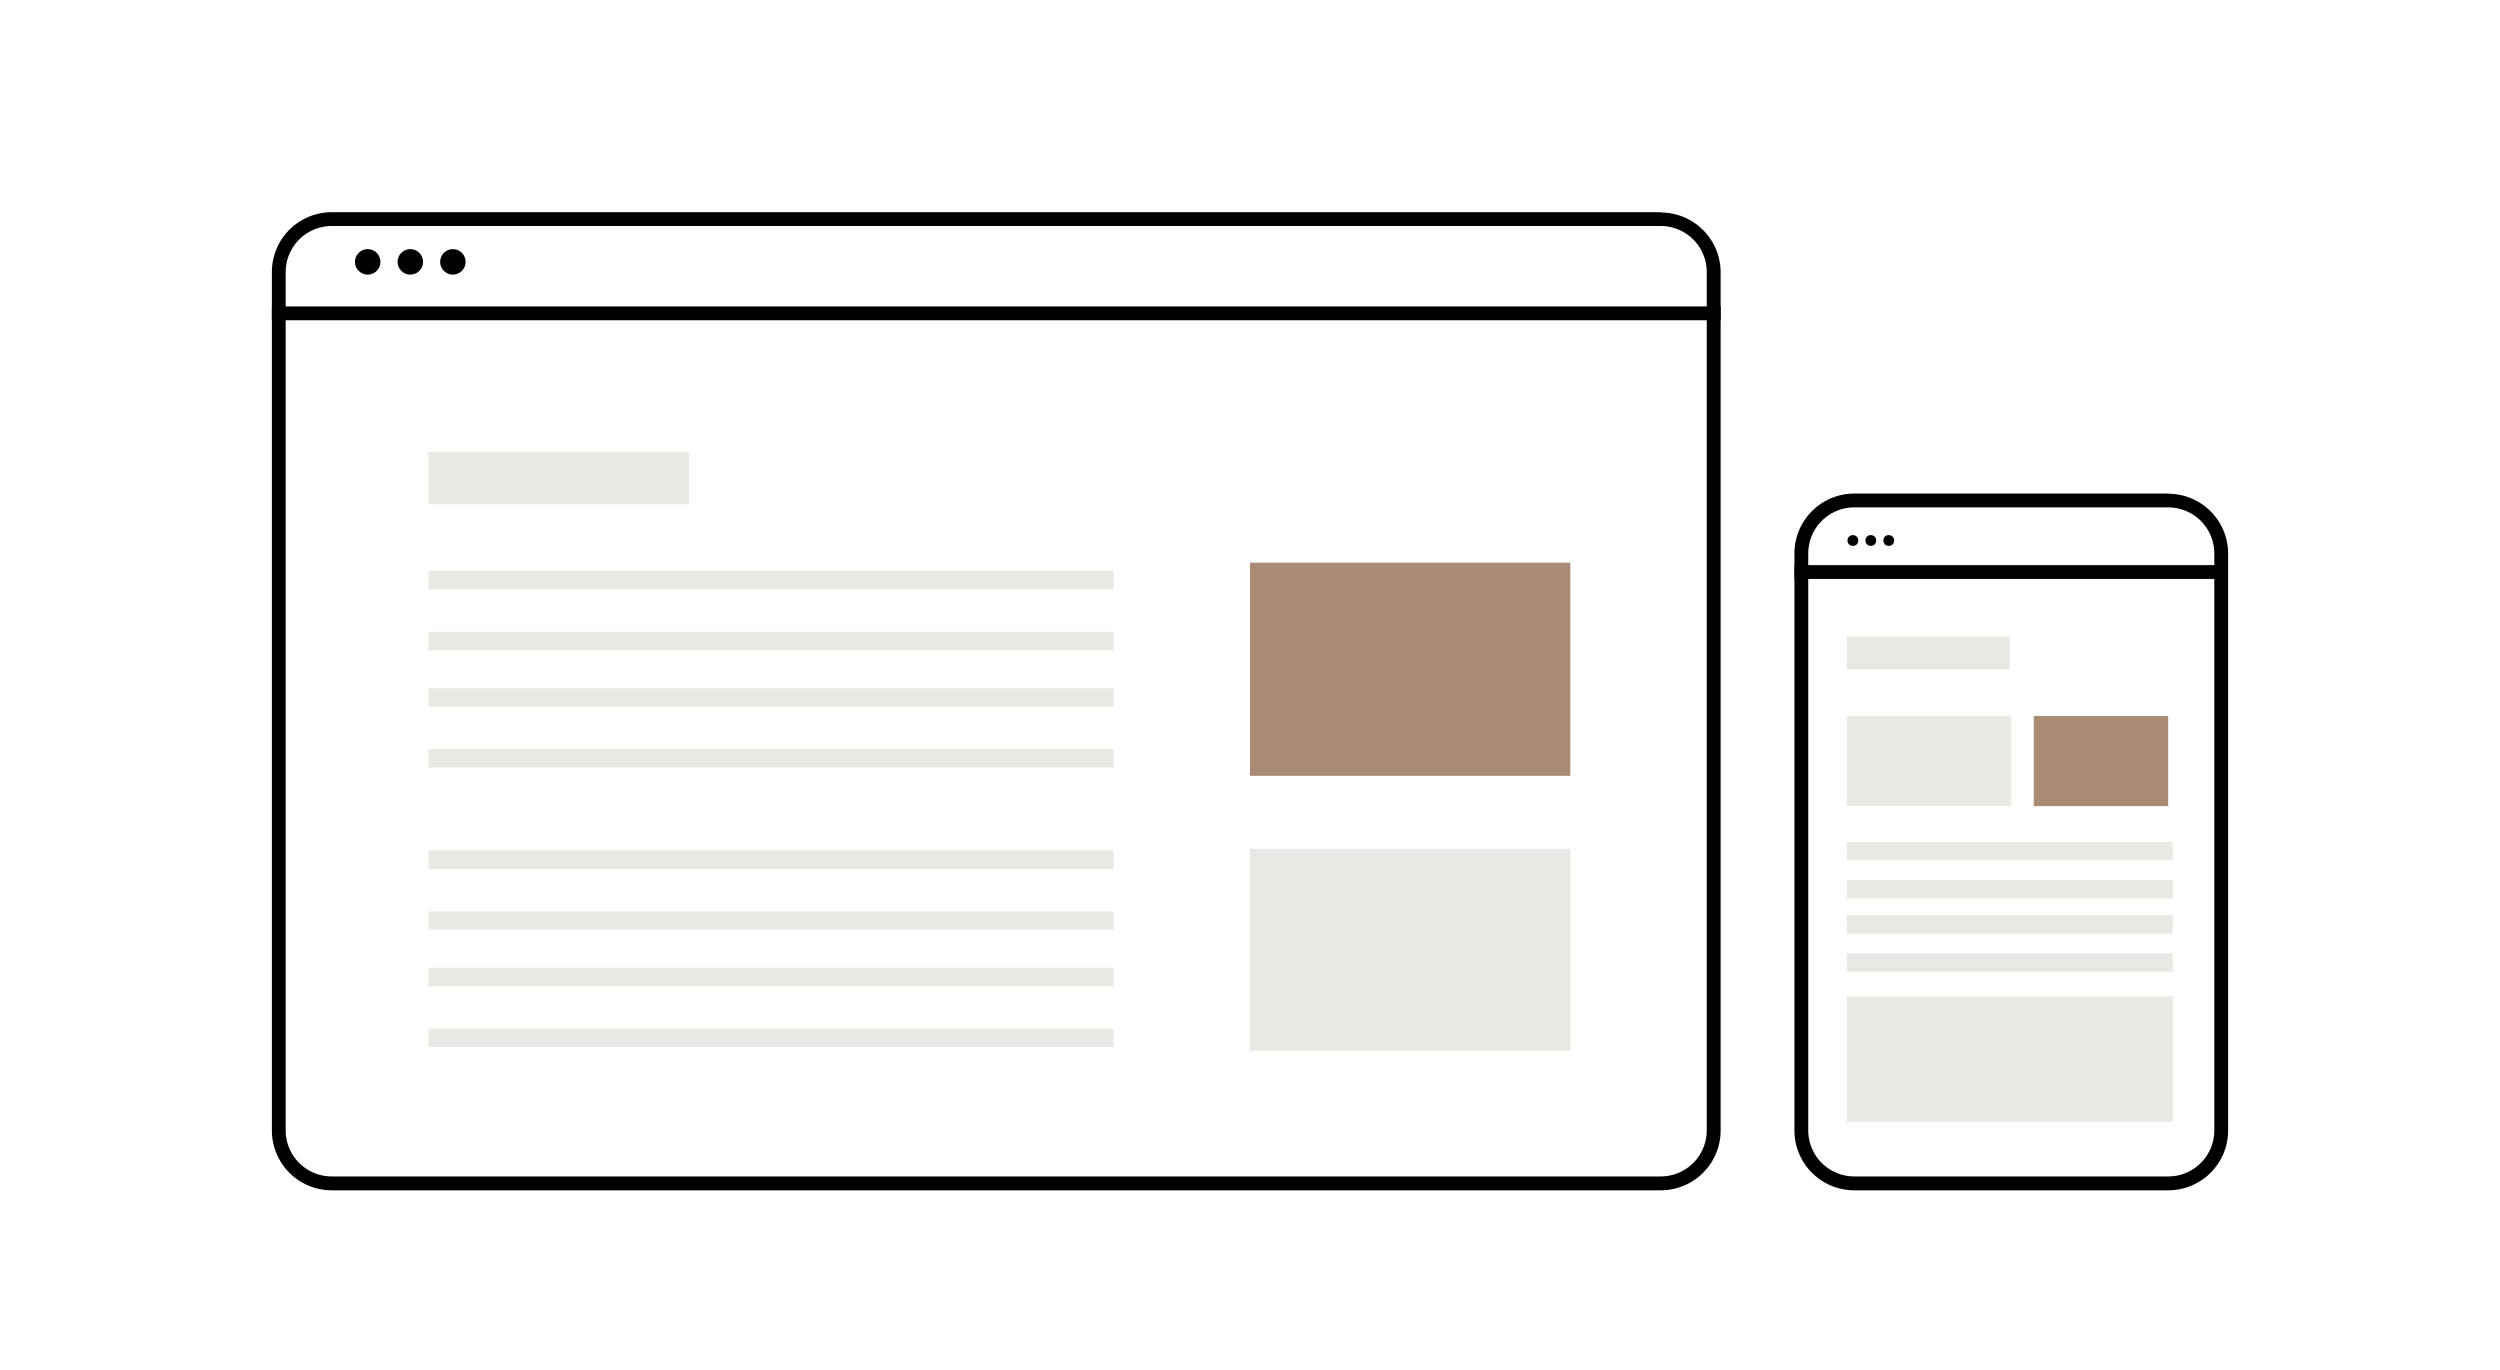
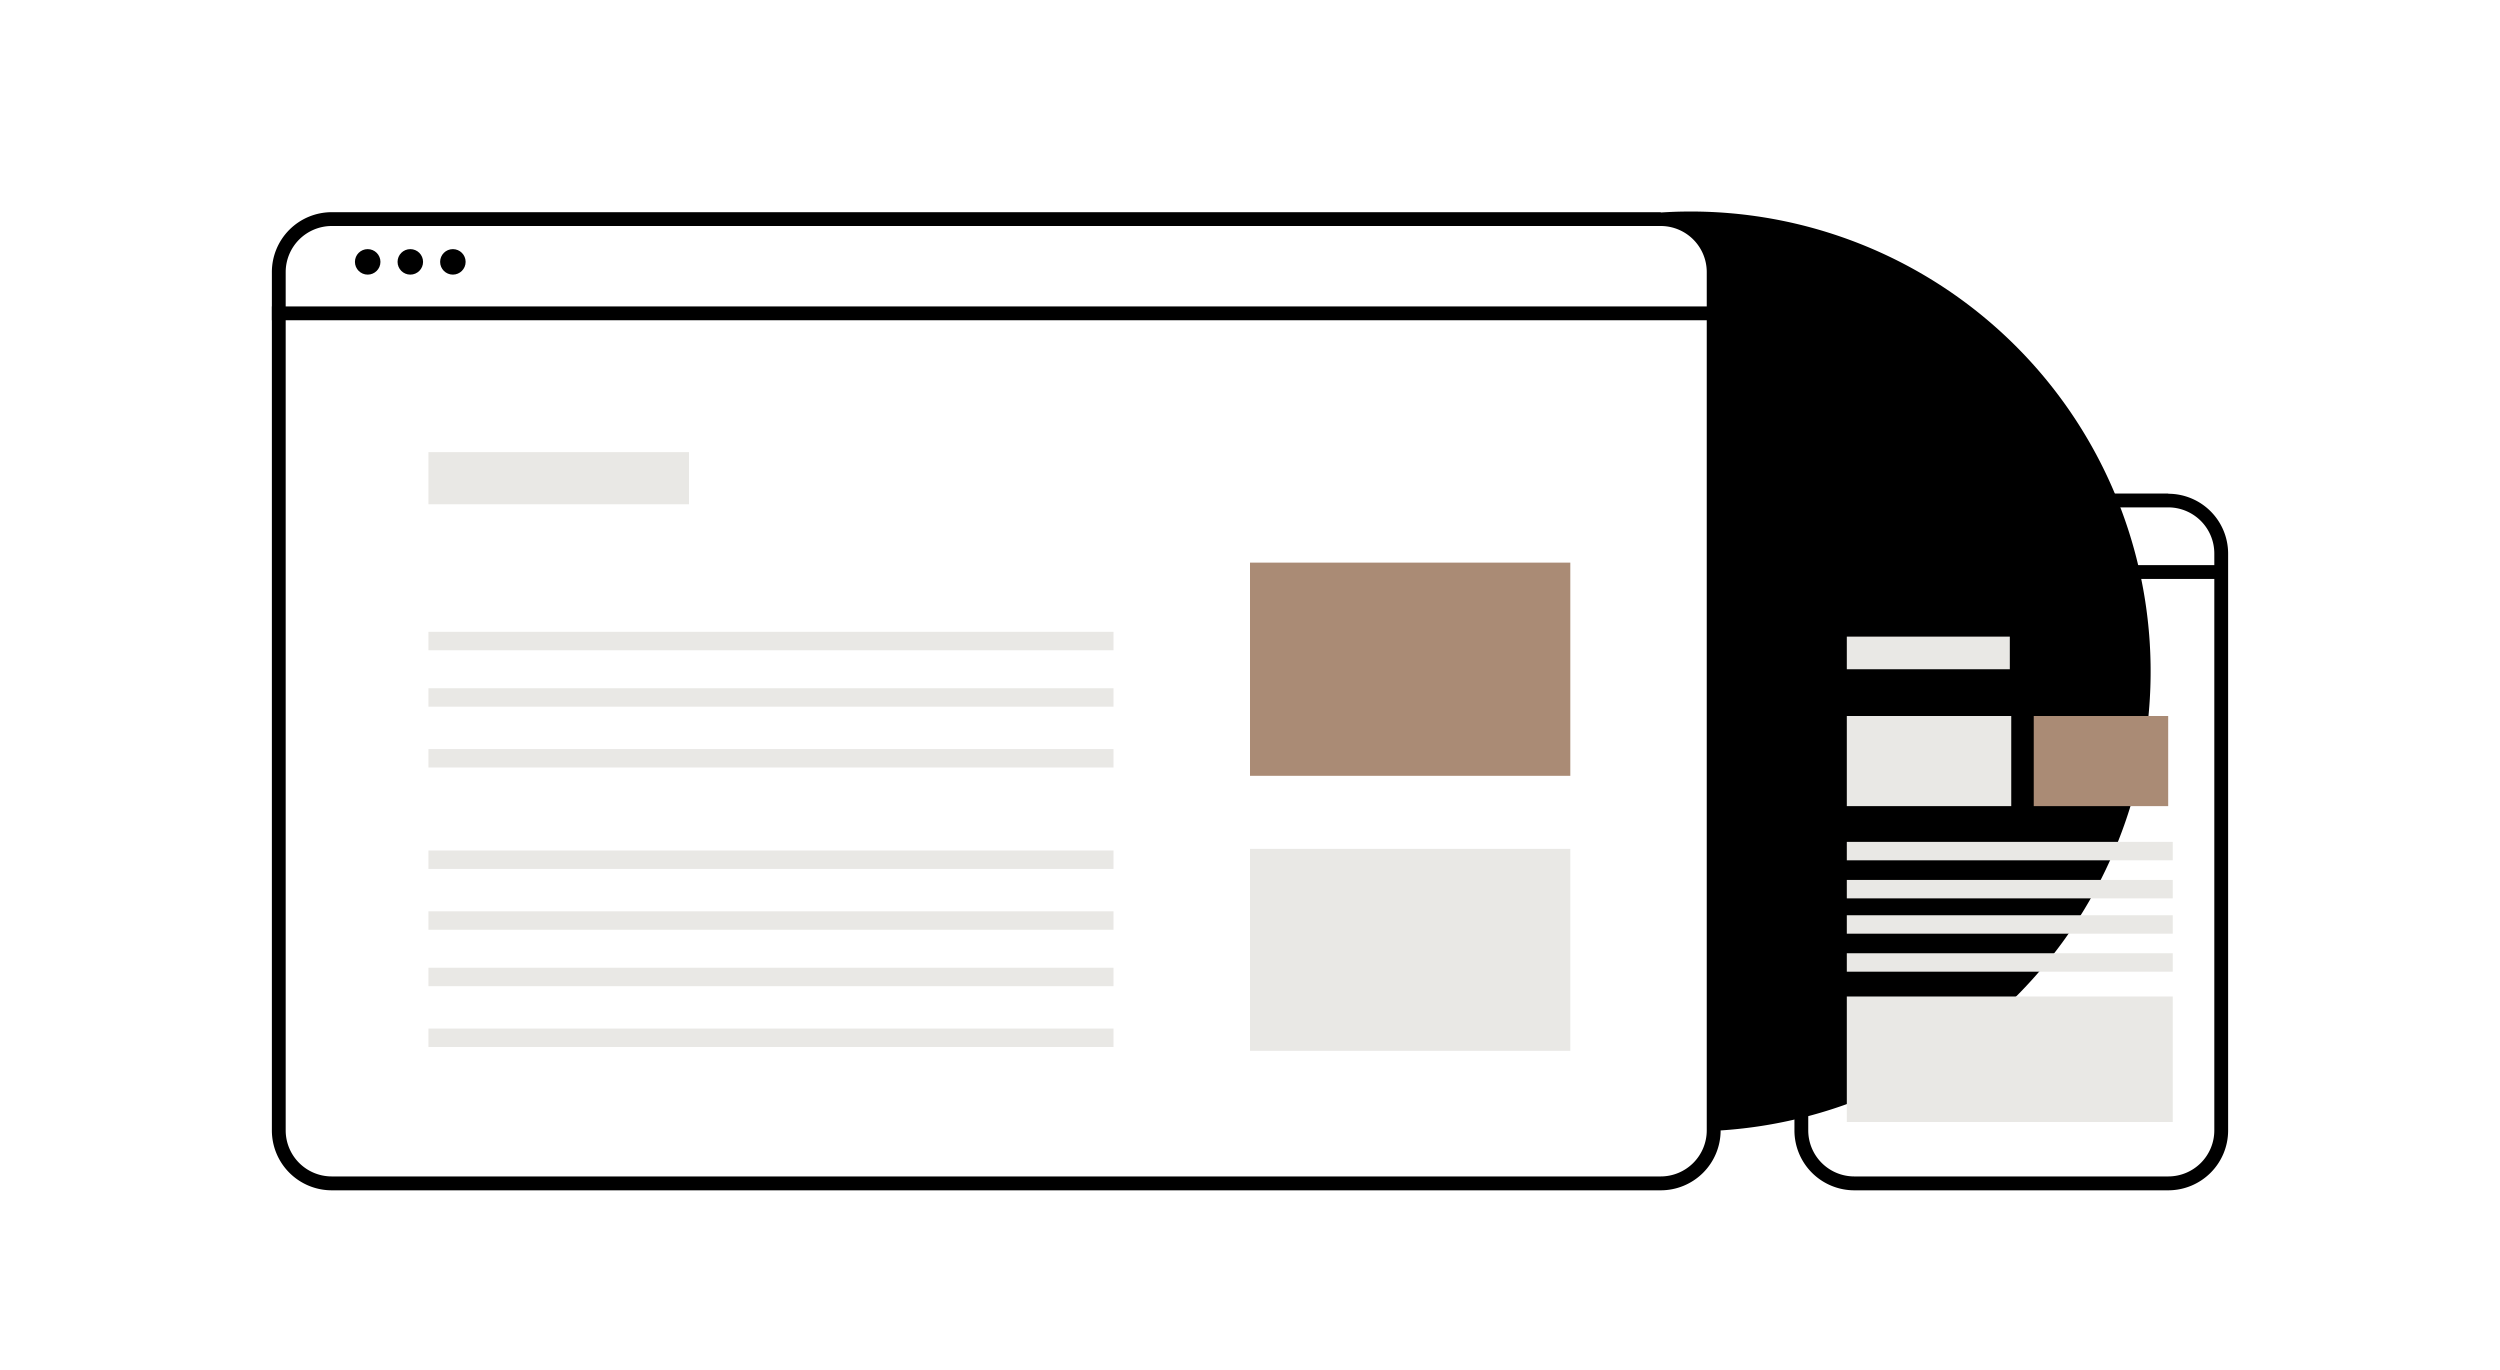
<svg xmlns="http://www.w3.org/2000/svg" id="Layer_1" data-name="Layer 1" viewBox="0 0 400 219.14">
  <defs>
    <style>.cls-1{fill:#aa8b75;}.cls-2{fill:#e9e8e5;}</style>
  </defs>
-   <path d="M265.72,36.16a7.37,7.37,0,0,1,7.36,7.37V180.87a7.37,7.37,0,0,1-7.36,7.36H53.08a7.37,7.37,0,0,1-7.37-7.36V43.53a7.38,7.38,0,0,1,7.37-7.37H265.72m0-2.21H53.08a9.58,9.58,0,0,0-9.58,9.58V180.87a9.58,9.58,0,0,0,9.58,9.58H265.72a9.58,9.58,0,0,0,9.58-9.58V43.53A9.58,9.58,0,0,0,265.72,34Z" />
+   <path d="M265.72,36.16a7.37,7.37,0,0,1,7.36,7.37V180.87a7.37,7.37,0,0,1-7.36,7.36H53.08a7.37,7.37,0,0,1-7.37-7.36V43.53a7.38,7.38,0,0,1,7.37-7.37H265.72m0-2.21H53.08a9.58,9.58,0,0,0-9.58,9.58V180.87a9.58,9.58,0,0,0,9.58,9.58H265.72a9.58,9.58,0,0,0,9.58-9.58A9.58,9.58,0,0,0,265.72,34Z" />
  <rect x="43.5" y="49.03" width="231.8" height="2.21" />
  <circle cx="58.83" cy="41.9" r="2.04" />
  <circle cx="65.65" cy="41.9" r="2.04" />
  <circle cx="72.46" cy="41.9" r="2.04" />
  <rect class="cls-1" x="200" y="90.02" width="51.25" height="34.11" />
  <rect class="cls-2" x="68.55" y="145.81" width="109.61" height="2.95" />
  <rect class="cls-2" x="68.55" y="136.08" width="109.61" height="2.95" />
  <rect class="cls-2" x="68.55" y="154.84" width="109.61" height="2.95" />
  <rect class="cls-2" x="68.55" y="164.57" width="109.61" height="2.95" />
  <rect class="cls-2" x="68.55" y="101.09" width="109.61" height="2.95" />
-   <rect class="cls-2" x="68.55" y="91.36" width="109.61" height="2.95" />
  <rect class="cls-2" x="68.55" y="110.12" width="109.61" height="2.95" />
  <rect class="cls-2" x="68.55" y="119.85" width="109.61" height="2.95" />
  <rect class="cls-2" x="200" y="135.82" width="51.25" height="32.31" />
  <rect class="cls-2" x="68.55" y="72.34" width="41.69" height="8.34" />
  <path d="M346.92,81.18a7.38,7.38,0,0,1,7.37,7.37v92.32a7.37,7.37,0,0,1-7.37,7.36H296.69a7.37,7.37,0,0,1-7.37-7.36V88.55a7.38,7.38,0,0,1,7.37-7.37h50.23m0-2.21H296.69a9.58,9.58,0,0,0-9.58,9.58v92.32a9.58,9.58,0,0,0,9.58,9.58h50.23a9.58,9.58,0,0,0,9.58-9.58V88.55A9.58,9.58,0,0,0,346.92,79Z" />
  <rect x="287.11" y="90.42" width="67.92" height="2.21" />
  <circle cx="296.46" cy="86.48" r="0.86" />
  <circle cx="299.33" cy="86.48" r="0.86" />
  <circle cx="302.2" cy="86.48" r="0.86" />
  <rect class="cls-1" x="325.4" y="114.56" width="21.51" height="14.42" />
  <rect class="cls-2" x="295.49" y="114.56" width="26.31" height="14.42" />
  <rect class="cls-2" x="295.49" y="159.44" width="52.15" height="20.08" />
  <rect class="cls-2" x="295.49" y="140.79" width="52.15" height="2.95" />
  <rect class="cls-2" x="295.49" y="134.7" width="52.15" height="2.95" />
  <rect class="cls-2" x="295.49" y="146.44" width="52.15" height="2.95" />
  <rect class="cls-2" x="295.49" y="152.52" width="52.15" height="2.95" />
  <rect class="cls-2" x="295.49" y="101.86" width="26.08" height="5.22" />
</svg>